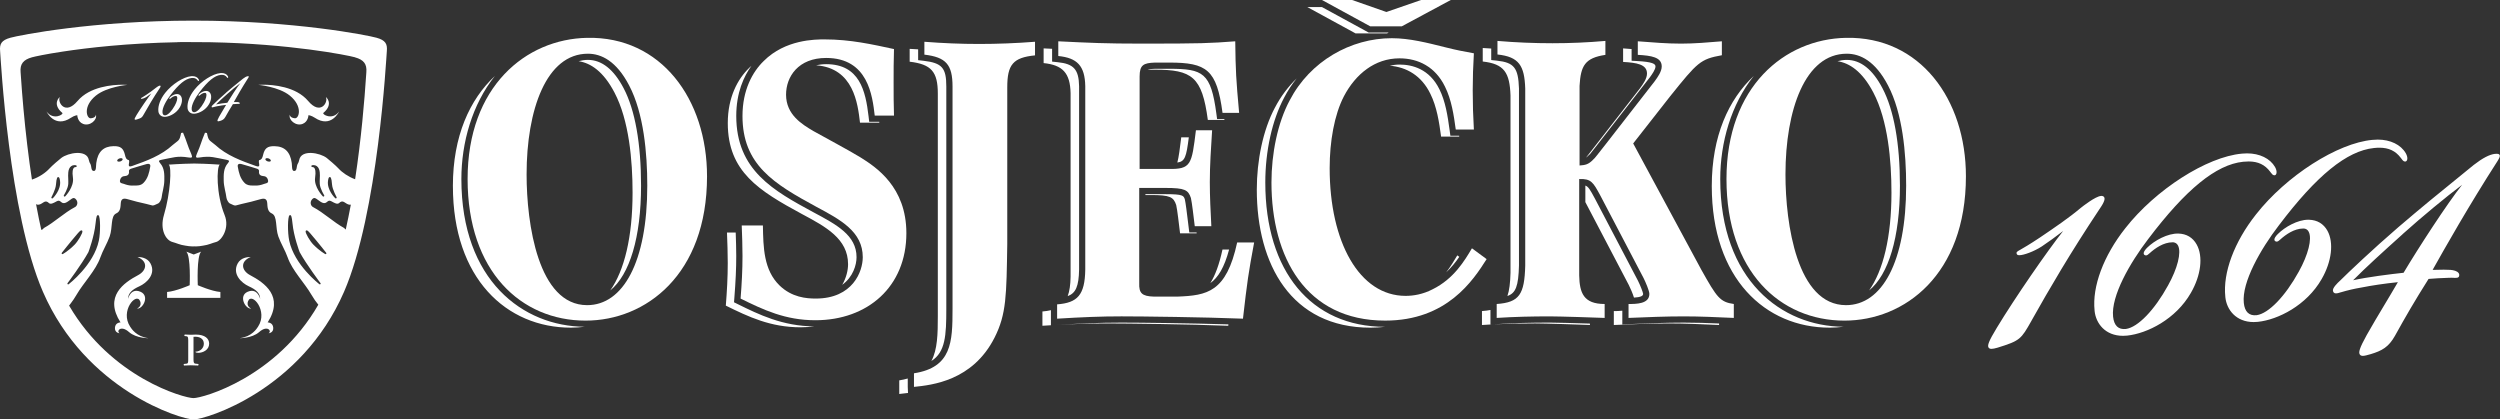
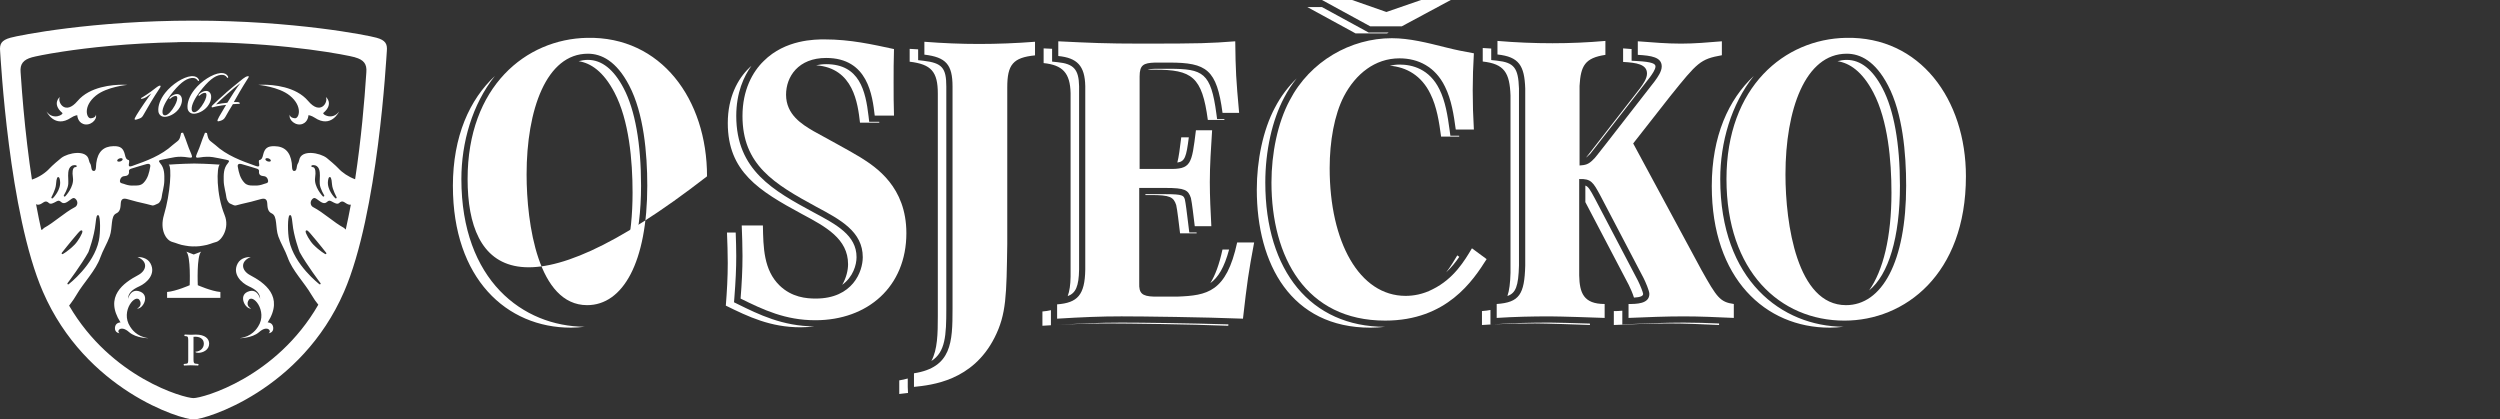
<svg xmlns="http://www.w3.org/2000/svg" width="149" height="25" viewBox="0 0 149 25" fill="none">
  <rect x="0" y="0" width="149" height="25" fill="#333333" stroke="none" />
  <g id="Layer_1" clip-path="url(#clip0_1257_339)">
-     <path id="Vector" d="M42.139 10.509C42.139 16.366 38.486 19.109 34.901 19.109C31.063 19.109 27.869 16.181 27.869 10.67C27.869 5.159 31.34 2.324 34.993 2.255C39.405 2.162 42.139 5.92 42.139 10.508M31.385 10.394C31.385 13.345 32.074 18.187 34.993 18.187C37.13 18.187 38.578 15.628 38.578 11.064C38.578 9.149 38.37 6.751 37.497 5.092C36.739 3.639 35.843 3.201 35.039 3.201C32.558 3.201 31.385 6.545 31.385 10.394Z" fill="white" />
+     <path id="Vector" d="M42.139 10.509C31.063 19.109 27.869 16.181 27.869 10.67C27.869 5.159 31.34 2.324 34.993 2.255C39.405 2.162 42.139 5.92 42.139 10.508M31.385 10.394C31.385 13.345 32.074 18.187 34.993 18.187C37.13 18.187 38.578 15.628 38.578 11.064C38.578 9.149 38.37 6.751 37.497 5.092C36.739 3.639 35.843 3.201 35.039 3.201C32.558 3.201 31.385 6.545 31.385 10.394Z" fill="white" />
    <path id="Vector_2" d="M45.469 13.437C45.492 14.751 45.515 16.089 46.458 17.011C47.193 17.726 48.065 17.794 48.618 17.794C50.824 17.794 51.421 16.18 51.421 15.328C51.421 13.806 50.089 13.091 48.664 12.331C46.114 10.948 44.252 9.817 44.252 6.913C44.252 5.367 44.85 4.284 45.515 3.639C46.802 2.348 48.595 2.348 49.146 2.348C50.686 2.348 51.995 2.648 53.282 2.924C53.259 3.594 53.259 4.261 53.259 4.93C53.259 5.598 53.259 6.221 53.282 6.889H52.134C51.995 5.714 51.743 3.454 49.238 3.454C47.584 3.454 46.849 4.561 46.849 5.644C46.849 6.843 47.815 7.419 48.481 7.812C49.423 8.342 50.365 8.827 51.284 9.38C52.204 9.956 54.02 11.132 54.02 13.898C54.02 17.08 51.721 19.086 48.596 19.086C46.804 19.086 45.494 18.464 44.139 17.795C44.208 16.919 44.253 16.112 44.253 15.261C44.253 14.66 44.23 14.038 44.207 13.438H45.47L45.469 13.437Z" fill="white" />
    <path id="Vector_3" d="M55.093 2.489C56.197 2.576 57.277 2.62 58.356 2.62C59.434 2.62 60.562 2.577 61.687 2.489V3.3C60.378 3.431 60.033 3.847 60.033 5.204V14.537C59.986 17.604 59.986 18.721 59.275 20.123C57.965 22.708 55.529 22.948 54.473 23.059V22.248C56.725 21.899 56.771 20.387 56.771 18.415V5.16C56.771 3.846 56.38 3.409 55.093 3.256V2.489Z" fill="white" />
    <path id="Vector_4" d="M63.074 2.462C64.957 2.554 65.9 2.6 68.037 2.6C71.621 2.6 72.082 2.577 73.621 2.462C73.644 4.26 73.667 4.675 73.852 6.727H72.863C72.519 4.145 71.922 3.73 69.691 3.73H68.841C68.152 3.753 67.921 3.868 67.921 4.56V10.07H69.622C71 10.093 71.024 9.816 71.277 7.764H72.242C72.173 8.849 72.105 9.839 72.105 10.854C72.105 11.732 72.15 12.606 72.196 13.483H71.208C71.139 12.93 71.047 12.099 70.978 11.8C70.818 11.315 70.611 11.201 69.461 11.201H67.898V16.871C67.875 17.472 68.059 17.657 68.772 17.678H70.174C71.942 17.609 73.092 17.424 73.735 14.45H74.747C74.403 16.295 74.334 16.778 74.081 18.993C71.805 18.901 68.059 18.855 66.842 18.855C65.624 18.855 64.498 18.901 63.004 18.993V18.14C64.222 18.047 64.659 17.587 64.682 16.064V5.136C64.659 3.915 64.198 3.453 63.074 3.338V2.462Z" fill="white" />
    <path id="Vector_5" d="M88.603 15.443C87.799 16.711 86.236 19.108 82.559 19.108C77.824 19.108 75.779 15.328 75.779 10.877C75.779 9.149 76.146 7.327 76.86 5.991C78.078 3.639 80.514 2.277 82.95 2.277C84.007 2.277 85.086 2.554 86.098 2.808C86.925 3.015 87.109 3.038 87.843 3.177C87.799 3.915 87.774 4.653 87.774 5.389C87.774 6.174 87.797 6.958 87.843 7.719H86.763C86.648 6.866 86.511 5.944 86.12 5.161C85.545 3.985 84.535 3.477 83.408 3.477C81.936 3.477 80.788 4.422 80.098 5.737C79.524 6.843 79.248 8.434 79.248 10.025C79.248 14.428 81.018 17.634 83.775 17.634C84.236 17.634 84.81 17.541 85.384 17.241C86.648 16.619 87.291 15.534 87.728 14.798L88.602 15.443H88.603Z" fill="white" />
    <path id="Vector_6" d="M83.549 1.568H81.663L78.791 0H80.585L82.629 0.715L84.698 0H86.467L83.549 1.568Z" fill="white" />
    <path id="Vector_7" d="M89.247 2.439C90.35 2.532 91.43 2.577 92.534 2.577C93.567 2.577 94.624 2.532 95.682 2.439V3.27C94.465 3.453 94.21 3.914 94.142 5.114V9.863C94.466 9.84 94.671 9.816 94.971 9.494C95.04 9.447 95.246 9.17 95.683 8.617L98.625 4.836C98.808 4.583 99.039 4.259 99.039 3.959C99.039 3.406 98.419 3.314 97.613 3.269V2.461C98.533 2.531 99.337 2.6 100.188 2.6C100.992 2.6 101.796 2.531 102.623 2.461V3.292C101.336 3.523 101.174 3.707 99.543 5.736L97.338 8.549L101.405 16.088C102.324 17.725 102.508 18.001 103.335 18.118V18.948C102.278 18.902 101.359 18.856 100.348 18.856C99.267 18.856 98.164 18.902 97.061 18.948V18.118C97.521 18.118 98.302 18.118 98.302 17.517C98.302 17.334 98.073 16.804 97.957 16.573L95.384 11.662C94.948 10.855 94.832 10.647 94.12 10.67V16.412C94.142 17.448 94.373 18.118 95.637 18.118V18.948C95.109 18.925 92.925 18.856 92.374 18.856C91.317 18.856 90.261 18.879 89.203 18.948V18.118C90.558 18.026 90.858 17.542 90.904 15.835V5.275C90.858 3.915 90.537 3.385 89.249 3.247V2.439H89.247Z" fill="white" />
    <path id="Vector_8" d="M117.169 10.509C117.169 16.366 113.515 19.109 109.93 19.109C106.092 19.109 102.898 16.181 102.898 10.67C102.898 5.159 106.367 2.324 110.022 2.255C114.433 2.162 117.169 5.92 117.169 10.508M106.414 10.394C106.414 13.345 107.104 18.187 110.022 18.187C112.158 18.187 113.607 15.628 113.607 11.064C113.607 9.149 113.399 6.751 112.526 5.092C111.768 3.639 110.871 3.201 110.067 3.201C107.585 3.201 106.414 6.545 106.414 10.394Z" fill="white" />
-     <path id="Vector_9" d="M125.211 11.679C124.876 11.714 124.155 12.278 124.013 12.391C123.332 12.967 122.46 13.561 121.616 14.132L121.577 14.158C120.94 14.583 120.596 14.777 120.412 14.883C120.215 14.992 120.157 15.024 120.198 15.136C120.215 15.186 120.269 15.211 120.352 15.211C120.607 15.211 121.204 15.001 121.693 14.686C122.071 14.433 122.521 14.109 122.965 13.766C122.014 14.965 120.095 17.744 119.011 19.535C118.507 20.364 118.448 20.588 118.515 20.709C118.545 20.764 118.606 20.792 118.693 20.792C118.781 20.792 118.892 20.767 119.048 20.723C120.404 20.305 120.454 20.217 121.072 19.125L121.091 19.089C122.146 17.212 123.368 15.109 125.131 12.461C125.459 11.992 125.454 11.841 125.411 11.759C125.39 11.72 125.343 11.675 125.242 11.675C125.232 11.675 125.221 11.675 125.209 11.678M143.146 14.004L143.229 13.925C144.341 12.927 145.782 11.735 146.741 11.015C145.86 12.123 144.147 14.756 143.253 16.257C142.487 16.338 141.082 16.514 140.245 16.703C141.005 15.935 142.044 14.993 143.145 14.004M148.73 9.168L148.7 9.17C148.374 9.207 147.962 9.421 147.435 9.83C147.114 10.094 146.794 10.352 146.473 10.614C145.427 11.46 144.351 12.333 142.935 13.546C141.417 14.854 139.939 16.257 139.465 16.73C139.321 16.859 138.989 17.18 139.049 17.34C139.053 17.386 139.081 17.485 139.227 17.485C139.31 17.485 139.415 17.453 139.499 17.424L139.525 17.418C139.921 17.3 140.324 17.206 140.727 17.139C141.405 17.005 142.065 16.908 142.914 16.817C142.631 17.308 142.36 17.756 142.099 18.193C141.742 18.785 141.41 19.345 141.056 19.969C140.612 20.769 140.567 20.999 140.641 21.122C140.674 21.179 140.737 21.21 140.827 21.21C140.936 21.208 141.085 21.167 141.301 21.105C141.973 20.901 142.359 20.688 142.737 20.019C143.382 18.857 143.87 18.008 144.742 16.624C145.07 16.592 145.526 16.572 145.966 16.556C146.091 16.551 146.187 16.554 146.263 16.559H146.356C146.429 16.559 146.541 16.559 146.563 16.452C146.58 16.39 146.574 16.328 146.534 16.276C146.446 16.148 146.225 16.101 146.054 16.085C145.942 16.078 145.809 16.073 145.645 16.073C145.459 16.073 145.26 16.078 145.077 16.084H144.985C145.703 14.805 147.129 12.277 148.855 9.596C148.955 9.427 149.021 9.315 148.976 9.233C148.94 9.173 148.867 9.165 148.814 9.165C148.788 9.165 148.761 9.167 148.728 9.17M133.609 9.158C131.524 9.347 128.472 11.299 126.666 13.605C125.371 15.244 124.686 17.074 124.837 18.507L124.839 18.537C124.916 19.273 125.469 20.015 126.532 20.015C126.61 20.015 126.694 20.012 126.778 20.002C127.977 19.875 129.68 19.024 130.576 17.456C131.18 16.415 131.317 15.282 130.922 14.573C130.693 14.159 130.316 13.933 129.832 13.92C129.195 13.901 128.405 14.333 127.969 14.764C127.867 14.865 127.708 15.051 127.783 15.167C127.788 15.172 127.79 15.178 127.796 15.183C127.83 15.208 127.864 15.223 127.899 15.223C127.966 15.223 128.023 15.18 128.114 15.095C128.442 14.796 128.949 14.441 129.483 14.441H129.529C129.661 14.457 129.752 14.521 129.812 14.638C130.02 15.049 129.779 16.001 129.217 17.009C128.405 18.485 127.42 19.505 126.706 19.606C126.254 19.657 125.996 19.406 125.94 18.875C125.812 17.642 126.938 15.676 128.034 14.245C130.283 11.275 132.081 9.81 133.689 9.641C133.809 9.63 133.915 9.623 134.018 9.623C134.58 9.623 134.987 9.816 135.298 10.229C135.312 10.247 135.324 10.267 135.339 10.284C135.396 10.36 135.459 10.447 135.548 10.447C135.568 10.447 135.585 10.446 135.612 10.433C135.7 10.376 135.723 10.19 135.592 9.955C135.299 9.445 134.676 9.141 133.921 9.141C133.819 9.141 133.715 9.146 133.609 9.157M141.401 8.336C139.316 8.524 136.262 10.477 134.455 12.783C133.16 14.421 132.476 16.254 132.629 17.686L132.631 17.714C132.707 18.451 133.26 19.195 134.321 19.195C134.401 19.195 134.486 19.189 134.569 19.182C135.769 19.056 137.469 18.204 138.369 16.635C138.971 15.593 139.107 14.462 138.715 13.751C138.485 13.338 138.108 13.111 137.621 13.097C137.606 13.097 137.587 13.096 137.57 13.096C136.941 13.096 136.184 13.523 135.762 13.945C135.659 14.045 135.5 14.23 135.573 14.345C135.576 14.353 135.582 14.356 135.587 14.362C135.619 14.388 135.655 14.401 135.689 14.401C135.764 14.401 135.827 14.345 135.904 14.275C136.233 13.977 136.741 13.62 137.274 13.62H137.322C137.454 13.637 137.545 13.701 137.601 13.818C137.81 14.227 137.57 15.181 137.009 16.188C136.197 17.664 135.208 18.685 134.498 18.785C134.044 18.834 133.786 18.586 133.731 18.054C133.603 16.823 134.727 14.854 135.824 13.427C138.072 10.456 139.872 8.992 141.482 8.823C141.602 8.809 141.707 8.803 141.809 8.803C142.372 8.803 142.777 8.995 143.089 9.411C143.103 9.428 143.117 9.445 143.131 9.465C143.186 9.542 143.251 9.629 143.34 9.629C143.358 9.629 143.38 9.626 143.405 9.611C143.494 9.554 143.517 9.373 143.386 9.135C143.092 8.624 142.467 8.32 141.713 8.32C141.611 8.32 141.505 8.326 141.402 8.337" fill="white" />
    <path id="Vector_10" d="M53.596 22.671V23.481C53.745 23.466 53.922 23.447 54.118 23.42L54.102 23.059V22.558C53.947 22.602 53.781 22.641 53.597 22.67M88.832 19.34V19.343L89.031 19.33C88.965 19.333 88.897 19.337 88.832 19.34ZM63.027 19.363L62.984 19.366C64.062 19.308 64.958 19.277 65.966 19.277C67.184 19.277 70.929 19.325 73.204 19.416C73.208 19.387 73.211 19.362 73.214 19.333C70.996 19.264 67.977 19.227 66.842 19.227C65.532 19.227 64.41 19.278 63.027 19.364M89.225 19.317L89.031 19.329C89.853 19.291 90.675 19.276 91.497 19.276C92.048 19.276 94.232 19.346 94.76 19.369V19.286C93.907 19.259 92.746 19.226 92.372 19.226C91.203 19.226 90.174 19.255 89.225 19.317ZM96.184 18.539V19.37C97.287 19.323 98.39 19.277 99.471 19.277C100.482 19.277 101.4 19.325 102.457 19.37V19.281C101.735 19.25 101.068 19.227 100.345 19.227C99.29 19.227 98.189 19.272 97.127 19.317L96.69 19.334V18.518C96.513 18.538 96.332 18.541 96.184 18.541M62.128 18.562V19.415C62.303 19.404 62.47 19.394 62.635 19.385V18.487C62.481 18.522 62.318 18.549 62.128 18.564M88.325 18.539V19.37C88.494 19.359 88.662 19.349 88.831 19.34V18.474C88.679 18.504 88.515 18.527 88.325 18.539ZM86.193 16.23C86.508 15.937 86.761 15.619 86.974 15.308L86.855 15.22C86.678 15.518 86.465 15.873 86.193 16.23ZM72.86 14.872C72.666 15.77 72.425 16.411 72.136 16.873C72.594 16.547 72.966 15.957 73.255 14.872H72.86ZM43.328 13.859C43.352 14.459 43.374 15.081 43.374 15.68C43.374 16.534 43.328 17.339 43.259 18.215C44.615 18.884 45.925 19.507 47.716 19.507C47.997 19.507 48.269 19.485 48.536 19.453C46.64 19.44 45.222 18.744 43.972 18.127L43.747 18.016L43.767 17.765C43.846 16.75 43.88 16.002 43.88 15.259C43.88 14.808 43.865 14.345 43.848 13.859H43.327H43.328ZM44.589 13.859C44.594 13.991 44.596 14.118 44.601 14.245C44.597 14.117 44.594 13.988 44.592 13.859H44.588H44.589ZM68.267 11.572V11.624H68.585C69.735 11.624 69.942 11.738 70.102 12.222C70.171 12.521 70.263 13.352 70.332 13.906H71.32C71.32 13.889 71.317 13.871 71.317 13.854H70.881L70.799 13.185C70.741 12.705 70.668 12.105 70.617 11.883C70.541 11.658 70.513 11.572 69.461 11.572H68.269H68.267ZM94.487 12.048C94.494 12.062 94.501 12.07 94.507 12.084L97.08 16.993C97.166 17.165 97.314 17.5 97.385 17.737C97.765 17.715 97.931 17.646 97.931 17.516C97.921 17.418 97.767 17.021 97.626 16.737L95.055 11.833C94.77 11.303 94.666 11.12 94.487 11.061V12.046V12.048ZM70.402 8.186C70.319 8.864 70.259 9.344 70.169 9.687C70.624 9.629 70.705 9.35 70.853 8.186H70.402ZM75.986 6.413C75.272 7.75 74.905 9.571 74.905 11.3C74.905 15.75 76.951 19.53 81.684 19.53C81.986 19.53 82.269 19.509 82.543 19.479C78.145 19.47 75.412 16.176 75.412 10.877C75.412 9 75.821 7.156 76.536 5.817C76.746 5.409 76.998 5.028 77.28 4.674C76.772 5.171 76.329 5.751 75.987 6.414M26.993 11.092C26.993 16.602 30.187 19.529 34.025 19.529C34.298 19.529 34.571 19.508 34.844 19.475C31.178 19.448 27.498 16.724 27.498 10.669C27.498 8.491 28.147 6.219 29.495 4.529C27.999 5.925 26.992 8.104 26.992 11.091M102.022 11.092C102.022 16.602 105.214 19.529 109.053 19.529C109.327 19.529 109.6 19.508 109.873 19.475C106.207 19.448 102.527 16.724 102.527 10.669C102.527 8.491 103.176 6.218 104.525 4.528C103.03 5.922 102.022 8.103 102.022 11.091M68.841 4.1C68.616 4.108 68.486 4.117 68.408 4.152H68.817C71.046 4.152 71.643 4.568 71.987 7.148H72.975C72.973 7.131 72.972 7.115 72.971 7.098H72.539L72.496 6.776C72.17 4.331 71.707 4.1 69.692 4.1H68.842H68.841ZM44.639 4.06C43.973 4.705 43.376 5.789 43.376 7.334C43.376 10.238 45.237 11.369 47.788 12.752C49.213 13.512 50.545 14.228 50.545 15.749C50.545 16.087 50.448 16.546 50.196 16.975C50.843 16.509 51.05 15.788 51.05 15.326C51.05 14.024 49.863 13.39 48.488 12.656C46.117 11.371 43.881 10.157 43.881 6.912C43.881 5.514 44.338 4.545 44.784 3.924C44.736 3.968 44.686 4.011 44.639 4.058M82.824 3.916C83.832 3.997 84.721 4.508 85.246 5.583C85.637 6.365 85.775 7.287 85.889 8.141H86.97C86.969 8.125 86.969 8.107 86.966 8.091H86.442L86.399 7.77C86.28 6.886 86.144 6.033 85.792 5.327C85.194 4.105 84.168 3.848 83.41 3.848C83.211 3.848 83.016 3.876 82.824 3.917M48.639 3.891C50.879 4.056 51.123 6.181 51.256 7.311H52.405C52.405 7.294 52.405 7.277 52.405 7.259H51.804L51.766 6.932C51.589 5.42 51.234 3.824 49.237 3.824C49.015 3.824 48.821 3.852 48.64 3.891M34.487 3.647C35.201 3.757 35.963 4.252 36.621 5.512C37.495 7.171 37.701 9.57 37.701 11.484C37.701 14.148 37.206 16.122 36.371 17.31C37.529 16.368 38.207 14.15 38.207 11.062C38.207 8.557 37.849 6.551 37.171 5.263C36.584 4.139 35.867 3.569 35.038 3.569C34.844 3.569 34.662 3.601 34.488 3.646M109.515 3.647C110.23 3.757 110.991 4.252 111.65 5.512C112.522 7.171 112.731 9.57 112.731 11.484C112.731 14.149 112.234 16.124 111.398 17.311C112.557 16.37 113.236 14.151 113.236 11.063C113.236 8.559 112.877 6.554 112.198 5.264C111.612 4.14 110.895 3.57 110.067 3.57C109.871 3.57 109.691 3.602 109.515 3.647ZM54.216 3.677C55.503 3.831 55.894 4.268 55.894 5.583V18.836C55.894 19.901 55.877 20.829 55.51 21.516C56.349 20.988 56.4 19.98 56.4 18.414V5.16C56.4 4.042 56.147 3.754 55.048 3.623L54.721 3.585V2.941C54.553 2.93 54.386 2.925 54.216 2.912V3.678V3.677ZM62.199 3.76C63.324 3.876 63.783 4.337 63.807 5.558V16.488C63.8 16.981 63.743 17.355 63.635 17.649C64.114 17.472 64.298 17.066 64.314 16.06V5.136C64.295 4.14 63.997 3.804 63.038 3.707L62.705 3.672V2.908C62.541 2.901 62.378 2.893 62.2 2.884V3.76H62.199ZM96.735 3.691C97.541 3.737 98.161 3.83 98.161 4.383C98.161 4.683 97.931 5.005 97.747 5.258L94.805 9.04C94.699 9.174 94.609 9.289 94.528 9.393C94.579 9.358 94.633 9.311 94.698 9.242L94.765 9.185C94.783 9.163 94.936 8.969 95.111 8.745L98.332 4.608C98.46 4.43 98.667 4.144 98.667 3.961C98.667 3.804 98.484 3.69 97.591 3.639L97.243 3.62V2.923C97.076 2.909 96.91 2.897 96.737 2.884V3.691H96.735ZM88.371 3.667C89.658 3.806 89.98 4.336 90.026 5.696V16.257C90.01 16.861 89.958 17.307 89.842 17.641C90.342 17.473 90.499 17.046 90.531 15.825V5.275C90.489 4.039 90.241 3.725 89.206 3.614L88.877 3.579V2.893C88.708 2.881 88.54 2.875 88.371 2.861V3.667ZM77.916 0.421L80.788 1.989H82.673L82.768 1.938H81.569L78.79 0.422H77.916V0.421Z" fill="white" />
    <path id="Vector_11" d="M9.847 5.532C10.251 5.019 10.931 4.583 11.396 4.54C11.419 4.538 11.443 4.537 11.466 4.537C11.635 4.537 11.774 4.605 11.838 4.72C11.868 4.772 11.863 4.813 11.843 4.826C11.837 4.828 11.829 4.83 11.829 4.83C11.809 4.83 11.795 4.81 11.781 4.793C11.778 4.789 11.776 4.786 11.773 4.781C11.703 4.689 11.613 4.646 11.487 4.646C11.464 4.646 11.441 4.648 11.413 4.65C11.054 4.688 10.653 5.015 10.152 5.677C9.906 5.996 9.656 6.435 9.685 6.71C9.697 6.829 9.755 6.885 9.856 6.873C10.015 6.851 10.235 6.623 10.416 6.293C10.542 6.068 10.595 5.857 10.549 5.764C10.536 5.738 10.515 5.724 10.483 5.72H10.475C10.356 5.72 10.243 5.799 10.169 5.866C10.15 5.885 10.137 5.895 10.121 5.895C10.113 5.895 10.105 5.892 10.098 5.886C10.098 5.886 10.097 5.885 10.096 5.883C10.08 5.857 10.115 5.816 10.138 5.793C10.235 5.696 10.412 5.6 10.553 5.604C10.662 5.607 10.746 5.658 10.796 5.75C10.884 5.908 10.853 6.161 10.719 6.393C10.518 6.743 10.139 6.933 9.871 6.962C9.853 6.964 9.834 6.964 9.817 6.964C9.58 6.964 9.456 6.798 9.439 6.634V6.627C9.405 6.307 9.557 5.899 9.846 5.533L9.847 5.532ZM13.477 5.519C13.793 5.248 14.034 5.054 14.267 4.865C14.338 4.806 14.409 4.749 14.482 4.69C14.599 4.599 14.691 4.551 14.763 4.543H14.77C14.778 4.543 14.783 4.541 14.79 4.541C14.802 4.541 14.818 4.543 14.826 4.557C14.836 4.576 14.822 4.6 14.799 4.637C14.414 5.235 14.096 5.799 13.935 6.085H13.956C13.997 6.083 14.041 6.083 14.083 6.083C14.119 6.083 14.149 6.083 14.174 6.085C14.212 6.089 14.261 6.099 14.281 6.128C14.29 6.14 14.291 6.153 14.288 6.168C14.282 6.192 14.258 6.192 14.242 6.192C14.235 6.192 14.229 6.192 14.221 6.192C14.203 6.192 14.183 6.191 14.155 6.192C14.057 6.196 13.955 6.201 13.882 6.207C13.688 6.515 13.579 6.706 13.434 6.965C13.35 7.115 13.264 7.162 13.114 7.208C13.066 7.221 13.033 7.231 13.009 7.231C12.988 7.231 12.975 7.225 12.967 7.212C12.951 7.185 12.961 7.133 13.06 6.955C13.139 6.815 13.214 6.69 13.294 6.558C13.352 6.461 13.412 6.36 13.476 6.251C13.286 6.272 13.139 6.294 12.988 6.324C12.898 6.339 12.808 6.359 12.72 6.386H12.714C12.695 6.393 12.671 6.401 12.653 6.401C12.62 6.401 12.614 6.378 12.613 6.368C12.6 6.333 12.675 6.261 12.707 6.233C12.812 6.127 13.143 5.814 13.48 5.522L13.477 5.519ZM13.524 5.621C13.278 5.842 13.046 6.051 12.877 6.223C13.064 6.181 13.377 6.141 13.548 6.124C13.748 5.79 14.13 5.201 14.326 4.955C14.111 5.115 13.79 5.38 13.543 5.604L13.524 5.621ZM11.585 5.349C11.296 5.714 11.144 6.123 11.178 6.443V6.449C11.195 6.613 11.318 6.779 11.555 6.779C11.572 6.779 11.592 6.778 11.611 6.776C11.878 6.747 12.258 6.558 12.459 6.207C12.594 5.975 12.623 5.722 12.536 5.564C12.484 5.472 12.4 5.421 12.292 5.418C12.292 5.418 12.284 5.418 12.28 5.418C12.14 5.418 11.971 5.512 11.877 5.607C11.854 5.63 11.819 5.671 11.835 5.697C11.835 5.698 11.837 5.699 11.838 5.7C11.846 5.707 11.853 5.709 11.86 5.709C11.878 5.709 11.891 5.697 11.909 5.681C11.981 5.615 12.095 5.534 12.214 5.534C12.219 5.534 12.222 5.534 12.225 5.534C12.255 5.538 12.275 5.552 12.288 5.578C12.335 5.67 12.281 5.883 12.155 6.107C11.974 6.437 11.754 6.665 11.595 6.688C11.493 6.698 11.436 6.643 11.424 6.524C11.396 6.249 11.647 5.81 11.891 5.492C12.393 4.828 12.794 4.502 13.154 4.464C13.18 4.461 13.203 4.46 13.226 4.46C13.352 4.46 13.442 4.503 13.512 4.595C13.515 4.6 13.517 4.603 13.521 4.607C13.534 4.624 13.548 4.644 13.567 4.644C13.571 4.644 13.577 4.644 13.582 4.64C13.602 4.627 13.607 4.588 13.578 4.535C13.512 4.42 13.373 4.352 13.205 4.352C13.183 4.352 13.158 4.353 13.136 4.356C12.67 4.398 11.99 4.833 11.586 5.347L11.585 5.349ZM11.989 14.998L11.547 15.168L11.104 14.998C11.382 15.269 11.305 16.998 11.305 16.998C11.305 16.998 10.493 17.358 9.958 17.402V17.753H13.135V17.402C12.6 17.358 11.788 16.998 11.788 16.998C11.788 16.998 11.71 15.269 11.989 14.998ZM11.642 9.748C12.312 9.755 13.097 9.812 13.097 9.812C12.906 9.949 12.877 11.57 13.386 12.814C13.709 13.602 13.196 14.346 12.879 14.423C12.656 14.477 12.425 14.599 12.103 14.64C11.96 14.669 11.824 14.681 11.723 14.684C11.723 14.684 11.707 14.684 11.68 14.684C11.673 14.684 11.668 14.684 11.662 14.684H11.613C11.603 14.684 11.588 14.684 11.577 14.683C11.566 14.683 11.549 14.684 11.54 14.684H11.491C11.485 14.684 11.48 14.684 11.474 14.684C11.446 14.684 11.43 14.684 11.43 14.684C11.329 14.681 11.193 14.668 11.051 14.64C10.728 14.599 10.499 14.48 10.278 14.423C9.879 14.32 9.512 13.676 9.771 12.814C10.155 11.527 10.247 9.95 10.058 9.812C10.058 9.812 10.842 9.756 11.512 9.748C11.514 9.748 11.515 9.748 11.517 9.748H11.638C11.638 9.748 11.641 9.748 11.643 9.748H11.642ZM11.563 13.083C11.553 13.093 11.541 13.104 11.531 13.115L11.528 13.112L11.531 13.116C11.52 13.126 11.51 13.137 11.498 13.148C11.509 13.137 11.52 13.127 11.531 13.116L11.534 13.12L11.531 13.115C11.541 13.104 11.553 13.094 11.563 13.083ZM8.069 7.137C8.088 7.137 8.114 7.131 8.148 7.121C8.45 7.028 8.461 7.008 8.599 6.765L8.603 6.757C8.839 6.338 9.111 5.87 9.504 5.278C9.578 5.174 9.577 5.14 9.567 5.121C9.562 5.113 9.553 5.102 9.53 5.102C9.527 5.102 9.524 5.102 9.522 5.102C9.447 5.11 9.286 5.235 9.254 5.262C9.103 5.389 8.908 5.522 8.72 5.65L8.711 5.655C8.57 5.75 8.492 5.794 8.451 5.817C8.407 5.841 8.394 5.849 8.403 5.874C8.407 5.885 8.419 5.891 8.438 5.891C8.494 5.891 8.628 5.845 8.737 5.773C8.822 5.717 8.921 5.644 9.021 5.568C8.81 5.837 8.381 6.456 8.139 6.855C8.026 7.041 8.013 7.089 8.028 7.117C8.035 7.129 8.048 7.135 8.068 7.135L8.069 7.137ZM2.772 6.644C2.772 6.644 3.249 7.674 4.234 7.016C4.436 6.88 4.605 6.864 4.605 6.864C4.605 6.864 4.614 7.256 4.957 7.387C5.361 7.539 5.816 7.14 5.714 6.83C5.709 6.823 5.745 7.019 5.411 7.05C5.161 7.073 4.925 6.34 5.714 5.699C6.372 5.166 7.596 5.058 7.596 5.058C7.596 5.058 7.489 5.049 7.313 5.049C6.722 5.049 5.355 5.15 4.621 6.02C3.881 6.897 3.418 6.091 3.561 5.801C3.595 5.733 3.053 6.178 3.714 6.729C3.814 6.812 3.177 7.2 2.772 6.644ZM14.825 17.062C15.253 17.255 15.49 17.459 15.508 17.809C15.509 17.83 15.482 17.701 15.401 17.572C15.296 17.405 15.099 17.239 14.751 17.394C14.21 17.637 14.611 18.411 14.961 18.393C15.006 18.391 14.643 18.291 14.791 17.937C15.012 17.404 15.998 18.533 15.378 19.473C15.304 19.587 15.011 20.059 14.304 20.153C14.226 20.163 15.017 20.173 15.45 19.788C15.941 19.352 16.221 19.741 16.008 19.861C16.008 19.861 16.302 19.846 16.286 19.54C16.269 19.212 15.953 19.216 15.953 19.216C16.943 17.668 15.765 16.853 14.905 16.398C14.389 16.125 14.294 15.583 14.941 15.318C14.941 15.318 14.927 15.318 14.903 15.318C14.774 15.318 14.359 15.346 14.168 15.698C13.823 16.336 14.397 16.867 14.826 17.062H14.825ZM8.311 17.062C8.739 16.868 9.314 16.336 8.967 15.698C8.777 15.346 8.361 15.318 8.233 15.318C8.208 15.318 8.195 15.318 8.195 15.318C8.841 15.583 8.747 16.125 8.231 16.398C7.371 16.854 6.193 17.668 7.183 19.216C7.183 19.216 6.867 19.212 6.85 19.54C6.835 19.846 7.128 19.861 7.128 19.861C6.915 19.741 7.195 19.352 7.686 19.788C8.12 20.173 8.911 20.163 8.833 20.153C8.126 20.059 7.834 19.588 7.759 19.473C7.138 18.534 8.123 17.404 8.345 17.937C8.493 18.29 8.13 18.391 8.175 18.393C8.525 18.411 8.926 17.637 8.384 17.394C8.036 17.238 7.839 17.405 7.734 17.572C7.653 17.701 7.627 17.83 7.628 17.809C7.646 17.459 7.882 17.255 8.311 17.062ZM17.578 7.049C17.243 7.018 17.28 6.822 17.275 6.829C17.172 7.138 17.628 7.538 18.031 7.386C18.375 7.256 18.384 6.863 18.384 6.863C18.384 6.863 18.553 6.88 18.755 7.014C19.74 7.673 20.215 6.643 20.215 6.643C19.812 7.199 19.174 6.811 19.274 6.728C19.934 6.177 19.392 5.732 19.425 5.799C19.57 6.09 19.105 6.896 18.366 6.019C17.631 5.148 16.265 5.048 15.674 5.048C15.498 5.048 15.39 5.057 15.39 5.057C15.39 5.057 16.616 5.165 17.273 5.698C18.063 6.339 17.826 7.071 17.576 7.049H17.578ZM11.682 19.941C11.562 19.941 11.479 19.952 11.382 19.952C11.26 19.952 11.079 19.944 11.02 19.938C10.985 19.952 10.972 19.996 11.007 20.029L11.132 20.044C11.202 20.052 11.218 20.136 11.218 20.288V21.434C11.218 21.593 11.205 21.665 11.132 21.672L10.964 21.693C10.931 21.726 10.948 21.769 10.974 21.786C11.068 21.779 11.271 21.771 11.368 21.771C11.49 21.771 11.741 21.779 11.801 21.786C11.836 21.771 11.85 21.725 11.814 21.693L11.634 21.672C11.56 21.665 11.533 21.593 11.533 21.434V20.075C11.874 20.036 12.149 20.177 12.149 20.482C12.149 20.731 11.959 20.946 11.646 20.962C11.646 21.016 11.751 21.029 11.821 21.029C12.095 21.029 12.466 20.855 12.466 20.482C12.466 20.18 12.212 19.942 11.68 19.942L11.682 19.941ZM23.056 3.038C23.02 3.452 22.54 12.702 20.505 17.391C17.953 23.267 12.267 25 11.532 25C10.796 25 5.11 23.267 2.559 17.391C0.521 12.702 0.041 3.453 0.006 3.038C-0.03 2.624 0.079 2.397 0.625 2.248C1.172 2.097 5.527 1.23 11.532 1.23C17.536 1.23 21.89 2.097 22.437 2.248C22.983 2.398 23.092 2.625 23.056 3.038ZM2.605 13.597C3.267 13.234 3.807 12.691 4.477 12.338C4.596 12.276 4.676 12.062 4.536 11.891C4.395 11.721 4.294 11.833 4.168 11.923C4.013 12.034 3.816 12.201 3.642 12.04C3.503 11.911 3.431 11.97 3.325 12.027C3.193 12.096 3.02 12.2 2.915 12.101C2.737 11.934 2.641 12.032 2.494 12.123C2.383 12.191 2.254 12.242 2.147 12.164C2.147 12.164 2.147 12.162 2.147 12.161H2.144C2.144 12.161 2.147 12.163 2.148 12.164C2.2 12.451 2.257 12.744 2.318 13.039C2.366 13.271 2.413 13.489 2.461 13.701H2.459V13.704H2.462V13.7C2.521 13.689 2.572 13.658 2.606 13.596L2.605 13.597ZM3.08 11.818C3.09 11.824 3.101 11.829 3.112 11.829C3.125 11.829 3.138 11.824 3.149 11.814C3.169 11.795 3.656 11.314 3.577 10.773C3.556 10.629 3.534 10.554 3.471 10.554H3.468C3.435 10.555 3.366 10.559 3.336 11.005C3.316 11.296 3.068 11.746 3.066 11.751C3.053 11.774 3.059 11.802 3.08 11.819V11.818ZM4.069 10.962C4.049 11.251 3.809 11.632 3.807 11.636C3.793 11.659 3.797 11.69 3.819 11.707C3.829 11.714 3.84 11.718 3.852 11.718C3.865 11.718 3.879 11.712 3.889 11.701C3.912 11.678 4.425 11.133 4.347 10.593C4.292 10.217 4.345 10.065 4.399 10.004C4.427 9.971 4.465 9.956 4.515 9.956C4.517 9.956 4.519 9.956 4.521 9.956C4.548 9.956 4.57 9.937 4.573 9.911C4.577 9.885 4.561 9.859 4.534 9.853C4.528 9.85 4.381 9.811 4.251 9.899C4.15 9.967 4.088 10.091 4.07 10.266C4.056 10.397 4.061 10.524 4.067 10.647C4.071 10.75 4.075 10.855 4.069 10.961V10.962ZM3.742 15.141C3.755 15.134 4.062 14.971 4.452 14.577C4.646 14.381 4.943 13.884 4.91 13.774C4.904 13.752 4.887 13.736 4.865 13.731C4.83 13.722 4.785 13.733 4.62 13.925C4.121 14.506 3.687 15.065 3.683 15.069C3.67 15.087 3.67 15.111 3.683 15.129C3.692 15.14 3.705 15.146 3.719 15.146C3.727 15.146 3.733 15.144 3.741 15.141H3.742ZM4.091 16.941C4.105 16.93 5.591 15.788 5.892 14.338C5.995 13.839 5.985 12.927 5.876 12.836C5.858 12.822 5.836 12.817 5.816 12.826C5.784 12.839 5.74 12.857 5.695 13.319C5.62 14.083 5.291 14.969 5.269 15.027C4.851 15.782 4.034 16.865 4.025 16.876C4.011 16.895 4.012 16.921 4.029 16.938C4.038 16.946 4.05 16.952 4.062 16.952C4.072 16.952 4.082 16.948 4.091 16.942V16.941ZM19.102 16.875C19.094 16.864 18.276 15.781 17.859 15.026C17.836 14.968 17.506 14.083 17.433 13.318C17.388 12.856 17.344 12.837 17.312 12.825C17.292 12.816 17.27 12.82 17.252 12.835C17.143 12.926 17.133 13.839 17.236 14.337C17.537 15.788 19.022 16.929 19.037 16.94C19.045 16.946 19.056 16.95 19.066 16.95C19.078 16.95 19.09 16.944 19.099 16.935C19.115 16.919 19.117 16.892 19.103 16.874L19.102 16.875ZM19.444 15.07C19.444 15.07 19.006 14.507 18.507 13.926C18.343 13.733 18.298 13.723 18.262 13.732C18.241 13.736 18.223 13.753 18.216 13.775C18.184 13.885 18.481 14.382 18.675 14.578C19.066 14.973 19.372 15.135 19.385 15.142C19.391 15.145 19.399 15.147 19.407 15.147C19.421 15.147 19.434 15.141 19.443 15.13C19.457 15.113 19.457 15.088 19.444 15.07ZM20.911 12.196C20.82 12.219 20.721 12.176 20.634 12.122C20.487 12.031 20.392 11.933 20.213 12.1C20.108 12.199 19.935 12.095 19.803 12.025C19.697 11.969 19.625 11.91 19.486 12.039C19.311 12.199 19.114 12.032 18.96 11.922C18.832 11.832 18.732 11.72 18.592 11.89C18.451 12.062 18.531 12.275 18.649 12.337C19.32 12.691 19.861 13.234 20.522 13.596C20.544 13.636 20.574 13.663 20.607 13.679C20.716 13.194 20.817 12.696 20.91 12.195L20.911 12.196ZM19.06 10.647C19.066 10.523 19.071 10.397 19.057 10.266C19.038 10.091 18.978 9.967 18.876 9.899C18.746 9.81 18.599 9.85 18.592 9.852C18.567 9.858 18.551 9.883 18.555 9.91C18.56 9.936 18.581 9.955 18.608 9.955C18.659 9.955 18.7 9.969 18.729 10.003C18.783 10.064 18.835 10.216 18.78 10.592C18.702 11.132 19.217 11.677 19.238 11.7C19.248 11.711 19.262 11.716 19.276 11.716C19.287 11.716 19.299 11.713 19.309 11.706C19.33 11.689 19.335 11.658 19.321 11.635C19.318 11.631 19.078 11.25 19.058 10.961C19.05 10.855 19.056 10.749 19.06 10.646V10.647ZM19.978 11.813C19.988 11.823 20.002 11.828 20.015 11.828C20.026 11.828 20.038 11.824 20.047 11.817C20.067 11.801 20.073 11.771 20.061 11.748C20.059 11.744 19.811 11.294 19.79 11.003C19.761 10.556 19.691 10.553 19.658 10.552H19.655C19.594 10.552 19.572 10.627 19.55 10.771C19.471 11.312 19.957 11.792 19.978 11.812V11.813ZM21.157 3.414C20.678 3.282 17.286 2.608 12.512 2.516L10.864 2.506L10.59 2.512V2.516C7.612 2.571 5.227 2.848 3.736 3.075C2.696 3.232 2.084 3.367 1.907 3.415C1.382 3.561 1.184 3.818 1.228 4.305C1.23 4.329 1.235 4.386 1.24 4.475C1.284 5.136 1.337 5.817 1.399 6.498C1.463 7.203 1.537 7.915 1.621 8.616C1.664 8.981 1.71 9.352 1.762 9.731C1.806 10.05 1.853 10.372 1.902 10.695L1.913 10.701C2.332 10.559 2.72 10.296 2.954 10.037C3.114 9.861 3.539 9.502 3.653 9.414C4.057 9.102 5.17 8.893 5.293 9.53C5.316 9.649 5.342 9.693 5.384 9.765C5.47 9.91 5.404 10.207 5.608 10.189C5.747 10.177 5.715 9.889 5.738 9.717C5.829 9.046 6.165 8.72 6.773 8.711C7.191 8.705 7.355 8.834 7.451 9.243C7.482 9.38 7.519 9.513 7.684 9.545C7.761 9.659 7.527 10.015 7.866 9.896C8.733 9.589 9.611 9.272 10.305 8.632C10.657 8.334 10.698 8.415 10.794 7.925C10.857 7.915 10.849 7.916 10.91 7.907C11.162 8.509 11.145 8.598 11.402 9.182C11.495 9.393 11.433 9.418 11.241 9.386C10.56 9.275 10.312 9.395 9.636 9.521C9.469 9.551 9.425 9.589 9.547 9.728C9.81 10.031 9.798 10.401 9.793 10.77C9.788 11.119 9.658 11.511 9.633 11.766C9.618 11.909 9.502 12.09 9.433 12.123C9.02 12.323 9.144 12.241 8.721 12.154C8.342 12.076 7.966 11.975 7.593 11.868C7.365 11.802 7.218 11.845 7.199 12.101C7.181 12.327 7.188 12.604 6.928 12.719C6.577 12.876 6.727 13.555 6.536 14.094C6.388 14.51 6.127 14.924 5.98 15.344C5.707 16.122 4.974 16.858 4.568 17.557C4.45 17.761 4.337 17.925 4.228 18.067L4.119 18.215C6.633 22.524 10.974 23.727 11.53 23.727C12.085 23.727 16.463 22.514 18.972 18.16C18.838 17.999 18.702 17.808 18.556 17.558C18.152 16.86 17.418 16.123 17.146 15.345C16.999 14.925 16.738 14.512 16.59 14.095C16.398 13.556 16.549 12.877 16.197 12.72C15.938 12.605 15.944 12.328 15.927 12.102C15.909 11.846 15.761 11.805 15.533 11.869C15.16 11.976 14.784 12.076 14.405 12.155C13.982 12.242 14.106 12.326 13.693 12.124C13.624 12.091 13.508 11.91 13.493 11.767C13.468 11.511 13.338 11.119 13.333 10.771C13.329 10.403 13.316 10.032 13.58 9.729C13.701 9.59 13.658 9.554 13.491 9.522C12.816 9.397 12.568 9.276 11.886 9.387C11.694 9.419 11.633 9.394 11.726 9.183C11.983 8.599 11.966 8.509 12.218 7.909C12.28 7.918 12.271 7.917 12.334 7.926C12.43 8.415 12.471 8.335 12.823 8.633C13.517 9.272 14.395 9.59 15.261 9.897C15.601 10.017 15.366 9.66 15.444 9.546C15.609 9.514 15.646 9.381 15.677 9.245C15.773 8.834 15.938 8.706 16.355 8.712C16.962 8.721 17.298 9.047 17.389 9.718C17.412 9.89 17.38 10.178 17.518 10.19C17.722 10.208 17.657 9.911 17.743 9.766C17.785 9.695 17.811 9.651 17.834 9.532C17.957 8.893 19.07 9.102 19.474 9.415C19.586 9.503 20.013 9.864 20.173 10.039C20.397 10.286 20.765 10.537 21.165 10.684C21.53 8.287 21.726 5.956 21.822 4.477C21.828 4.389 21.831 4.33 21.834 4.305C21.877 3.818 21.681 3.561 21.156 3.417L21.157 3.414ZM15.438 10.199C15.448 10.112 15.374 10.072 15.302 10.05C15.001 9.957 14.702 9.864 14.4 9.78C14.279 9.746 14.14 9.759 14.171 9.932C14.233 10.283 14.311 10.631 14.574 10.899C14.709 11.037 14.872 11.058 15.05 11.058C15.091 11.058 15.133 11.058 15.175 11.056C15.365 11.074 15.559 11.03 15.746 10.959C15.843 10.921 16.004 10.929 15.978 10.759C15.958 10.626 15.878 10.515 15.736 10.501C15.543 10.484 15.411 10.431 15.438 10.199ZM16.04 9.635C16.089 9.635 16.128 9.618 16.139 9.588C16.156 9.539 16.098 9.474 16.009 9.442C15.921 9.412 15.835 9.425 15.819 9.473C15.801 9.521 15.859 9.585 15.947 9.617C15.979 9.628 16.011 9.634 16.039 9.634L16.04 9.635ZM7.391 10.501C7.25 10.515 7.17 10.626 7.15 10.759C7.124 10.93 7.285 10.923 7.382 10.959C7.539 11.019 7.703 11.061 7.864 11.061C7.893 11.061 7.923 11.059 7.951 11.057C8.176 11.062 8.386 11.07 8.552 10.901C8.816 10.632 8.893 10.283 8.955 9.933C8.986 9.76 8.848 9.747 8.726 9.781C8.424 9.865 8.125 9.958 7.824 10.051C7.752 10.073 7.677 10.113 7.687 10.2C7.714 10.432 7.582 10.485 7.389 10.502L7.391 10.501ZM7.308 9.474C7.291 9.426 7.206 9.413 7.116 9.444C7.029 9.475 6.971 9.539 6.988 9.589C6.999 9.62 7.037 9.636 7.087 9.636C7.115 9.636 7.147 9.631 7.179 9.62C7.267 9.588 7.325 9.523 7.308 9.475V9.474Z" fill="white" />
  </g>
  <defs>
    <clipPath id="clip0_1257_339">
      <rect width="148.992" height="25" fill="white" />
    </clipPath>
  </defs>
</svg>